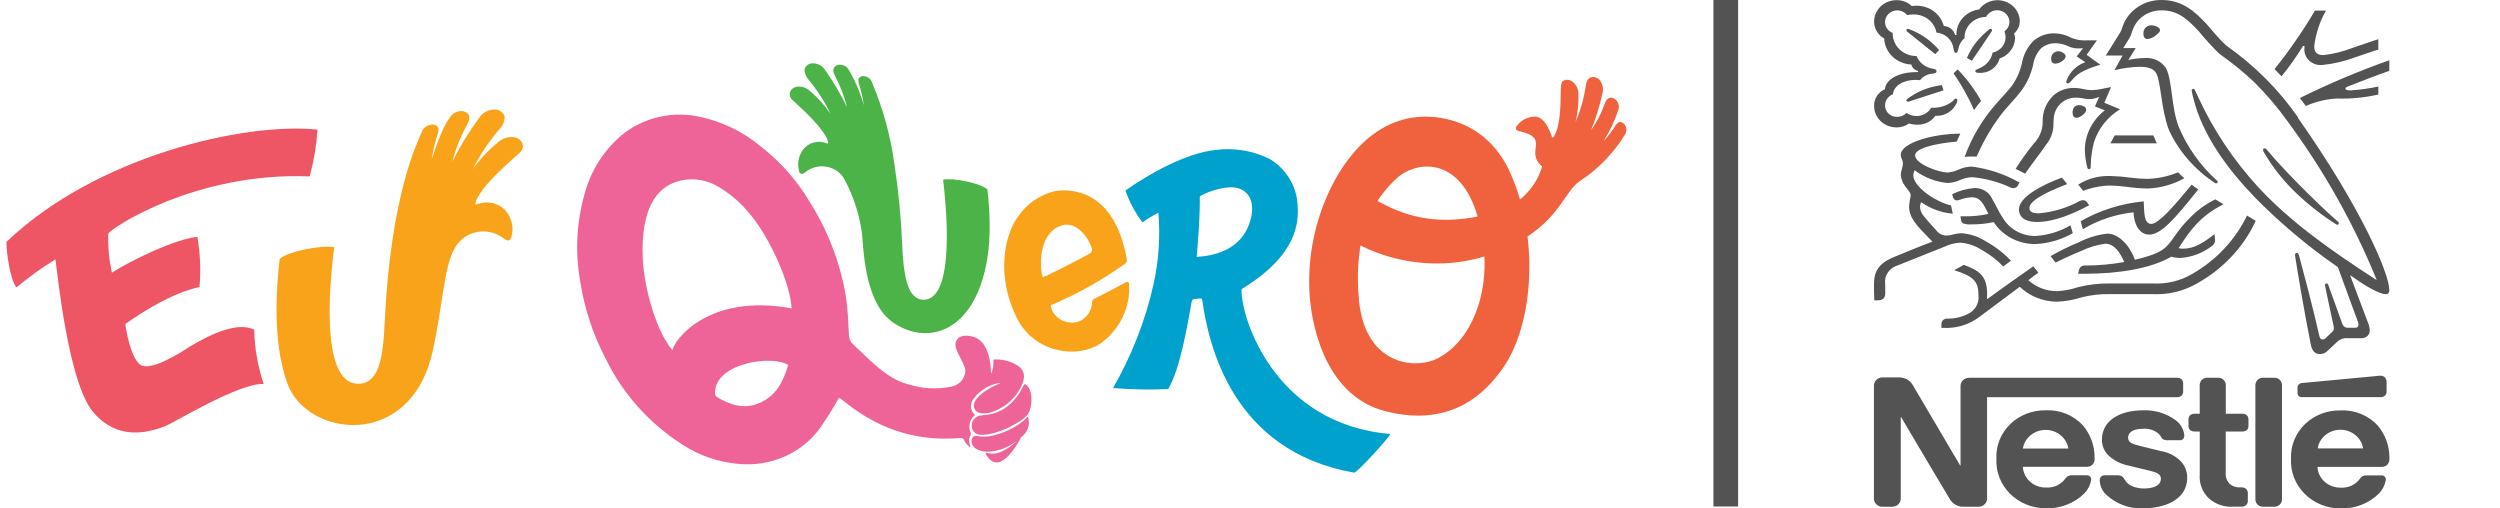
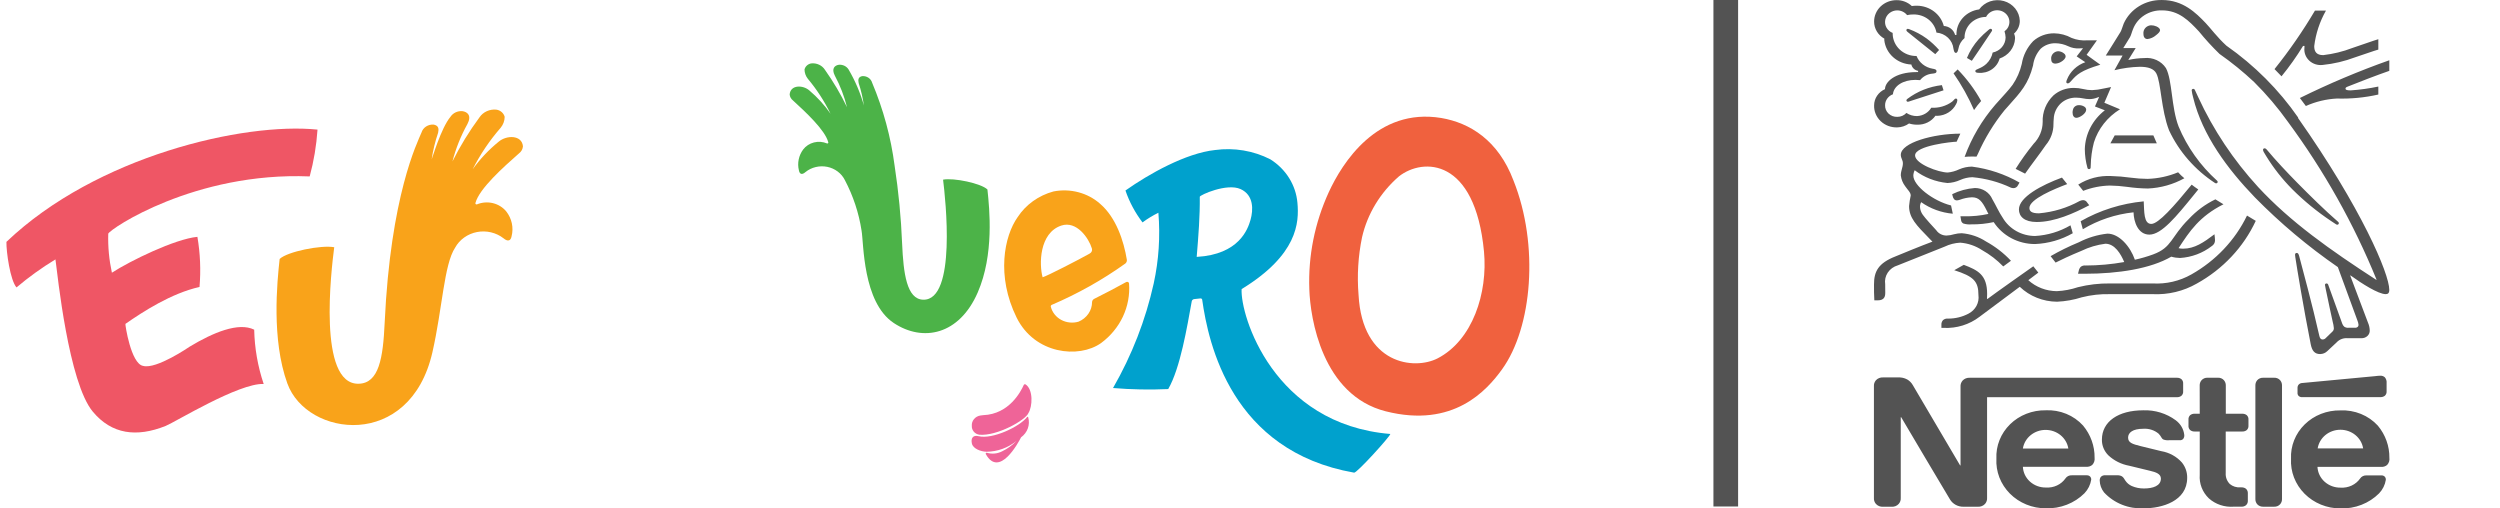
<svg xmlns="http://www.w3.org/2000/svg" width="177" height="36" viewBox="0 0 177 36" fill="none">
  <path d="M13.431 24.542C15.079 23.548 16.888 22.788 17.997 23.341C18.025 24.646 18.251 25.941 18.668 27.185C16.919 27.107 12.389 29.892 11.729 30.156C9.662 30.982 7.91 30.746 6.576 29.152C4.85 27.093 4.078 19.472 3.926 18.365C2.953 18.956 2.031 19.62 1.169 20.35C0.725 19.855 0.44 17.825 0.455 17.124C6.83 11.044 17.267 8.645 22.48 9.176C22.405 10.295 22.22 11.405 21.926 12.491C13.788 12.157 7.784 16.209 7.664 16.545C7.637 17.472 7.724 18.398 7.922 19.307C9.214 18.469 12.385 16.92 13.976 16.768C14.177 17.941 14.227 19.132 14.126 20.317C12.124 20.766 10.106 22.077 8.88 22.931C8.85 22.952 9.271 25.765 10.133 25.905C11.069 26.168 13.431 24.542 13.431 24.542Z" fill="#EF5665" />
  <path d="M23.663 17.504C23.454 19.118 22.481 27.23 25.388 27.169C26.837 27.138 27.119 25.343 27.234 22.86C27.651 13.829 29.554 10.083 29.843 9.381C29.896 9.206 30.012 9.056 30.171 8.954C30.33 8.852 30.521 8.805 30.712 8.822C31.068 8.898 31.077 9.131 31.018 9.401C30.809 10.015 30.656 10.645 30.561 11.284C30.577 11.298 31.216 9.076 31.898 8.263C31.985 8.132 32.109 8.026 32.256 7.956C32.403 7.887 32.567 7.857 32.73 7.869C33.09 7.916 33.413 8.172 33.094 8.781C32.627 9.62 32.271 10.51 32.033 11.43C32.578 10.338 33.221 9.292 33.952 8.302C34.078 8.116 34.257 7.966 34.469 7.871C34.68 7.776 34.915 7.738 35.148 7.763C35.287 7.785 35.417 7.845 35.52 7.936C35.624 8.026 35.697 8.144 35.731 8.273C35.728 8.554 35.628 8.826 35.446 9.048C34.663 9.946 33.998 10.931 33.466 11.982C33.987 11.258 34.607 10.601 35.309 10.03C35.865 9.558 36.948 9.543 37.025 10.358C37.017 10.457 36.988 10.553 36.939 10.641C36.889 10.728 36.821 10.805 36.738 10.866C35.648 11.828 33.934 13.351 33.66 14.373C33.655 14.387 33.655 14.402 33.659 14.417C33.663 14.431 33.671 14.444 33.683 14.454C33.695 14.465 33.709 14.471 33.725 14.474C33.74 14.476 33.757 14.475 33.771 14.469C34.127 14.322 34.525 14.292 34.901 14.383C35.277 14.475 35.61 14.683 35.846 14.974C36.04 15.222 36.173 15.507 36.238 15.809C36.303 16.111 36.297 16.423 36.221 16.723C36.158 17.077 35.937 17.112 35.652 16.873C35.393 16.671 35.089 16.526 34.763 16.449C34.437 16.372 34.097 16.365 33.768 16.429C33.439 16.493 33.129 16.626 32.861 16.818C32.593 17.01 32.374 17.256 32.221 17.538C31.438 18.719 31.322 21.832 30.617 24.931C29.032 31.905 21.723 30.948 20.346 27.152C19.213 24.029 19.617 19.986 19.799 18.333C20.348 17.813 22.739 17.332 23.663 17.504Z" fill="#F9A31A" />
  <path d="M66.77 12.72C66.94 14.083 67.731 21.269 65.368 21.219C64.191 21.193 63.962 19.343 63.87 17.248C63.796 15.401 63.618 13.559 63.338 11.73C63.076 9.718 62.542 7.746 61.749 5.862C61.709 5.717 61.616 5.59 61.487 5.504C61.358 5.417 61.2 5.377 61.043 5.389C60.753 5.453 60.746 5.651 60.793 5.878C60.963 6.397 61.087 6.929 61.164 7.468C60.914 6.579 60.549 5.722 60.077 4.917C60.008 4.807 59.909 4.718 59.789 4.659C59.67 4.601 59.535 4.575 59.401 4.584C59.108 4.624 58.846 4.84 59.105 5.352C59.486 6.063 59.775 6.814 59.967 7.59C59.525 6.669 59.003 5.784 58.406 4.944C58.308 4.788 58.164 4.662 57.991 4.581C57.819 4.5 57.625 4.468 57.434 4.489C57.319 4.509 57.213 4.561 57.129 4.637C57.044 4.714 56.986 4.812 56.96 4.919C56.962 5.155 57.043 5.384 57.192 5.574C57.831 6.337 58.371 7.169 58.801 8.053C58.38 7.444 57.876 6.89 57.302 6.405C56.851 6.006 55.97 5.992 55.908 6.682C55.913 6.765 55.937 6.846 55.977 6.919C56.017 6.993 56.073 7.058 56.141 7.111C57.027 7.923 58.42 9.21 58.642 10.073C58.647 10.085 58.647 10.098 58.644 10.11C58.641 10.122 58.634 10.133 58.625 10.142C58.615 10.15 58.603 10.156 58.59 10.159C58.577 10.161 58.564 10.16 58.552 10.155C58.262 10.032 57.935 10.007 57.628 10.085C57.321 10.163 57.052 10.338 56.866 10.582C56.708 10.794 56.6 11.035 56.548 11.29C56.495 11.544 56.5 11.806 56.562 12.058C56.614 12.353 56.794 12.387 57.025 12.185C57.234 12.014 57.482 11.892 57.75 11.828C58.017 11.763 58.297 11.758 58.567 11.812C58.837 11.867 59.09 11.979 59.306 12.142C59.523 12.304 59.696 12.511 59.814 12.747C60.407 13.871 60.806 15.077 60.997 16.32C61.159 17.186 61.06 21.404 63.283 22.872C65.349 24.237 67.916 23.714 69.223 20.707C70.39 18.024 70.06 14.813 69.91 13.416C69.464 12.98 67.521 12.574 66.77 12.72Z" fill="#4CB348" />
-   <path d="M98.436 30.725C90.155 30.044 87.801 22.328 87.907 20.468C91.87 18.043 91.986 15.762 91.858 14.359C91.805 13.742 91.605 13.145 91.273 12.611C90.941 12.077 90.485 11.622 89.939 11.279C88.742 10.668 87.369 10.438 86.022 10.622C83.954 10.845 81.345 12.314 79.682 13.487C79.958 14.295 80.366 15.058 80.89 15.747C81.241 15.486 81.618 15.257 82.014 15.062C82.153 16.736 82.042 18.419 81.684 20.063C81.11 22.652 80.139 25.148 78.802 27.472C80.102 27.58 81.407 27.605 82.71 27.546C83.564 26.071 84.051 23.126 84.376 21.331C84.383 21.29 84.405 21.253 84.437 21.225C84.469 21.197 84.51 21.179 84.553 21.175C84.724 21.159 84.886 21.14 84.99 21.128C85.02 21.124 85.049 21.132 85.073 21.149C85.096 21.166 85.112 21.192 85.115 21.219C85.556 24.332 87.186 31.938 95.872 33.464C96.065 33.498 98.41 30.914 98.436 30.725ZM84.726 18.188C84.851 16.686 84.96 15.276 84.944 13.931C84.944 13.813 86.861 12.943 87.835 13.388C88.772 13.815 88.74 14.853 88.535 15.572C88.349 16.217 87.733 18.018 84.727 18.188H84.726Z" fill="#00A1CD" />
+   <path d="M98.436 30.725C90.155 30.044 87.801 22.328 87.907 20.468C91.87 18.043 91.986 15.762 91.858 14.359C91.805 13.742 91.605 13.145 91.273 12.611C90.941 12.077 90.485 11.622 89.939 11.279C88.742 10.668 87.369 10.438 86.022 10.622C83.954 10.845 81.345 12.314 79.682 13.487C79.958 14.295 80.366 15.058 80.89 15.747C81.241 15.486 81.618 15.257 82.014 15.062C82.153 16.736 82.042 18.419 81.684 20.063C81.11 22.652 80.139 25.148 78.802 27.472C80.102 27.58 81.407 27.605 82.71 27.546C83.564 26.071 84.051 23.126 84.376 21.331C84.383 21.29 84.405 21.253 84.437 21.225C84.469 21.197 84.51 21.179 84.553 21.175C84.724 21.159 84.886 21.14 84.99 21.128C85.02 21.124 85.049 21.132 85.073 21.149C85.096 21.166 85.112 21.192 85.115 21.219C85.556 24.332 87.186 31.938 95.872 33.464C96.065 33.498 98.41 30.914 98.436 30.725ZM84.726 18.188C84.851 16.686 84.96 15.276 84.944 13.931C84.944 13.813 86.861 12.943 87.835 13.388C88.772 13.815 88.74 14.853 88.535 15.572C88.349 16.217 87.733 18.018 84.727 18.188Z" fill="#00A1CD" />
  <path d="M79.736 19.968C79.208 20.263 78.103 20.85 77.472 21.157C77.427 21.179 77.39 21.211 77.363 21.251C77.336 21.291 77.321 21.337 77.318 21.384C77.318 21.679 77.228 21.967 77.058 22.213C76.888 22.46 76.646 22.655 76.361 22.774C76.16 22.834 75.947 22.853 75.737 22.832C75.527 22.811 75.323 22.749 75.139 22.651C74.955 22.552 74.795 22.419 74.668 22.26C74.54 22.1 74.449 21.918 74.399 21.723C74.391 21.698 74.392 21.67 74.402 21.645C74.413 21.62 74.433 21.6 74.458 21.587C76.307 20.797 78.057 19.815 79.675 18.657C79.715 18.624 79.746 18.581 79.764 18.533C79.782 18.485 79.788 18.434 79.78 18.384C79.562 17.055 79.019 15.402 77.894 14.434C77.459 14.046 76.93 13.764 76.354 13.611C75.777 13.458 75.171 13.439 74.585 13.555C73.531 13.841 72.627 14.489 72.051 15.371C71.098 16.711 70.523 19.537 71.977 22.485C73.254 25.072 76.376 25.407 77.954 24.29C78.625 23.795 79.156 23.151 79.502 22.417C79.847 21.682 79.997 20.878 79.937 20.076C79.936 20.054 79.93 20.032 79.918 20.014C79.906 19.995 79.889 19.979 79.869 19.968C79.848 19.958 79.826 19.952 79.802 19.952C79.779 19.952 79.756 19.957 79.736 19.968ZM75.135 15.972C76.222 15.606 77.087 16.86 77.308 17.598C77.327 17.665 77.322 17.737 77.294 17.801C77.265 17.865 77.215 17.918 77.15 17.952C76.404 18.375 74.119 19.55 73.817 19.63C73.565 18.725 73.575 16.497 75.135 15.972Z" fill="#F9A31A" />
  <path d="M94.074 13.613C93.083 15.777 92.614 18.121 92.7 20.477C92.763 22.525 93.612 27.983 98.111 29.121C102.91 30.336 105.281 27.621 106.342 26.153C108.488 23.184 108.98 17.349 107.154 12.78C106.078 9.926 104.058 8.696 102.039 8.353C97.497 7.606 95.031 11.529 94.074 13.613ZM101.785 25.371C100.144 26.22 96.45 25.822 96.185 20.871C96.073 19.506 96.157 18.134 96.434 16.791C96.815 15.137 97.727 13.633 99.046 12.487C100.76 11.149 104.435 11.177 105.066 17.804C105.346 20.745 104.258 24.092 101.785 25.371H101.785Z" fill="#F0613E" />
-   <path d="M95.752 17.014C96.123 17.389 101.552 20.432 107.482 17.145C110.445 15.503 110.771 13.531 111.847 12.828C113.162 11.96 114.258 10.828 115.057 9.513C115.133 9.387 115.162 9.242 115.139 9.099C115.116 8.956 115.043 8.825 114.932 8.726C114.696 8.552 114.549 8.662 114.417 8.829C114.156 9.252 113.854 9.651 113.515 10.021C113.972 9.305 114.332 8.538 114.588 7.738C114.621 7.617 114.619 7.49 114.583 7.37C114.547 7.25 114.479 7.141 114.384 7.054C114.164 6.865 113.837 6.799 113.634 7.286C113.402 7.973 113.067 8.626 112.641 9.224C112.989 8.374 113.26 7.498 113.453 6.605C113.5 6.432 113.502 6.251 113.459 6.077C113.415 5.904 113.327 5.743 113.203 5.608C113.124 5.537 113.024 5.487 112.917 5.467C112.81 5.446 112.698 5.454 112.595 5.49C112.385 5.562 112.291 5.918 112.276 6.039C112.149 6.933 111.904 7.808 111.546 8.644C111.71 7.975 111.779 7.287 111.752 6.6C111.742 6.041 111.175 5.395 110.639 5.749C110.538 5.815 110.501 6.167 110.502 6.351C110.498 7.466 110.465 9.04 109.989 9.702C109.982 9.712 109.972 9.719 109.961 9.724C109.949 9.728 109.937 9.73 109.925 9.728C109.912 9.726 109.901 9.721 109.892 9.713C109.882 9.705 109.876 9.695 109.872 9.684C109.693 9.107 109.288 8.256 108.674 8.254C108.425 8.259 108.182 8.319 107.963 8.43C107.743 8.541 107.555 8.698 107.412 8.891C107.232 9.101 107.327 9.249 107.624 9.3C109.776 9.806 107.925 10.717 109.181 11.787C108.946 12.603 108.483 13.343 107.84 13.931C107.198 14.519 106.399 14.932 105.529 15.128C100.865 16.328 98.421 14.767 96.521 13.644C95.948 13.828 95.314 15.643 95.752 17.014Z" fill="#F0613E" />
-   <path d="M68.73 30.647C68.63 30.433 68.606 30.195 68.661 29.966C68.715 29.738 68.846 29.533 69.033 29.38C68.868 29.237 68.766 29.041 68.745 28.83C68.725 28.619 68.789 28.409 68.924 28.24C69.358 27.645 70.023 27.237 70.774 27.105C70.78 27.103 70.787 27.104 70.792 27.107C70.797 27.11 70.801 27.115 70.803 27.121C70.805 27.127 70.804 27.133 70.801 27.138C70.798 27.143 70.793 27.147 70.787 27.149C70.35 27.309 69.226 27.868 68.986 28.515C68.951 28.598 68.938 28.687 68.948 28.775C68.958 28.863 68.99 28.948 69.042 29.021C69.094 29.095 69.165 29.156 69.247 29.198C69.33 29.24 69.422 29.263 69.515 29.264C69.746 29.281 69.978 29.254 70.197 29.183C71.05 28.905 71.76 28.332 72.186 27.579C72.591 26.881 72.648 26.309 72.076 25.899C71.573 25.575 70.969 25.418 70.361 25.453C70.353 25.453 70.346 25.457 70.34 25.462C70.335 25.468 70.332 25.476 70.333 25.483C70.356 25.828 70.299 26.173 70.167 26.494C70.128 24.322 69.248 23.9 68.778 23.816C68.2 23.661 67.804 23.881 67.733 24.088C67.346 24.574 68.353 25.715 68.345 26.243C68.341 26.51 68.241 26.767 68.061 26.973C67.881 27.178 67.632 27.32 67.356 27.374C66.32 27.584 65.243 27.521 64.243 27.191C62.783 26.82 61.49 25.393 60.4 24.378C60.306 24.293 60.232 24.191 60.181 24.078C60.131 23.965 60.106 23.844 60.107 23.721C60.056 22.815 60.025 21.903 59.892 21.006C59.498 18.633 58.627 16.353 57.326 14.289C56.405 12.736 55.178 11.364 53.711 10.246C52.562 9.318 51.199 8.656 49.732 8.312C48.729 8.061 47.676 8.048 46.667 8.277C45.659 8.505 44.726 8.966 43.952 9.62C42.687 10.73 41.793 12.166 41.383 13.751C40.824 15.726 40.715 17.791 41.06 19.809C41.352 21.784 41.983 23.7 42.927 25.483C44.119 27.91 45.986 29.986 48.328 31.489C49.509 32.256 50.877 32.723 52.303 32.847C53.413 32.951 54.531 32.771 55.542 32.327C56.553 31.882 57.418 31.188 58.048 30.319C58.54 29.622 58.99 28.899 59.398 28.155C59.969 28.465 62.784 31.43 67.901 31.017C68.06 31.004 68.192 30.987 68.259 31.171C68.303 31.29 68.58 31.67 68.719 31.648C68.436 30.953 68.804 30.859 68.73 30.647ZM53.805 28.518C52.699 29.011 51.682 28.671 50.726 28.091C50.689 28.053 50.66 28.008 50.642 27.959C50.624 27.91 50.616 27.858 50.62 27.806C50.636 25.681 54.7 25.115 55.803 25.843C55.459 26.987 54.977 27.997 53.805 28.518V28.518ZM47.604 24.8C46.249 23.152 45.565 19.842 45.51 18.35C45.458 16.923 45.372 12.937 48.795 12.699C49.541 12.667 50.278 12.859 50.902 13.247C51.745 13.751 52.486 14.395 53.087 15.147C54.518 16.832 55.951 20.065 56.047 21.833C50.139 20.741 47.702 24.101 47.607 24.799L47.604 24.8Z" fill="#EF6498" />
  <path d="M69.611 29.393C69.543 29.395 69.476 29.403 69.41 29.418C69.231 29.447 69.069 29.538 68.957 29.674C68.845 29.81 68.791 29.98 68.805 30.151C68.796 30.299 68.845 30.444 68.942 30.56C69.039 30.676 69.178 30.753 69.332 30.778C70.587 30.888 72.614 29.745 72.809 29.251C73.107 28.779 73.16 27.577 72.613 27.217C72.602 27.21 72.589 27.205 72.576 27.204C72.564 27.202 72.551 27.203 72.538 27.206C72.526 27.21 72.514 27.216 72.505 27.225C72.495 27.233 72.487 27.243 72.483 27.255C72.282 27.704 71.46 29.323 69.611 29.393Z" fill="#EF6498" />
  <path d="M72.721 29.524C72.192 30.216 70.256 31.125 69.281 30.882C68.89 30.783 68.722 31.024 68.81 31.405C68.893 31.769 69.434 31.972 69.849 31.984C70.628 31.974 71.379 31.702 71.965 31.216C71.681 31.518 71.339 31.767 70.957 31.95C70.794 32.036 70.615 32.09 70.429 32.109C70.243 32.127 70.056 32.11 69.877 32.057C69.865 32.053 69.85 32.052 69.837 32.055C69.824 32.059 69.811 32.066 69.802 32.075C69.793 32.085 69.788 32.098 69.786 32.111C69.784 32.124 69.787 32.137 69.794 32.148C70.745 33.86 72.098 31.344 72.292 30.962C72.514 30.8 72.681 30.58 72.771 30.329C72.861 30.078 72.871 29.808 72.799 29.551C72.787 29.512 72.746 29.492 72.721 29.524Z" fill="#EF6498" />
  <path d="M154.243 17.57C155.02 16.378 155.715 15.323 157.422 14.463C157.242 14.359 156.984 14.198 156.849 14.113C156.137 14.46 155.5 14.932 154.969 15.503C153.682 16.781 153.798 17.515 152.44 18.013C152.019 18.167 151.588 18.293 151.149 18.389C150.831 17.461 150.042 16.541 149.205 16.541C148.497 16.62 147.811 16.828 147.183 17.152C146.494 17.436 145.825 17.765 145.183 18.136L145.536 18.591C145.806 18.448 146.585 18.08 147.363 17.761C147.896 17.502 148.47 17.331 149.063 17.256C149.724 17.256 150.155 17.976 150.395 18.552C149.494 18.713 148.58 18.796 147.664 18.798C147.604 18.79 147.544 18.793 147.485 18.808C147.427 18.823 147.372 18.849 147.325 18.884C147.246 18.964 147.194 19.064 147.176 19.171L147.124 19.382H147.59C149.996 19.382 152.269 19.02 153.728 18.172C153.929 18.231 154.137 18.262 154.347 18.265C155.166 18.214 155.949 17.922 156.586 17.428C156.66 17.385 156.72 17.324 156.761 17.252C156.803 17.18 156.824 17.099 156.823 17.017C156.823 16.953 156.819 16.89 156.811 16.826L156.785 16.586C156.013 17.17 155.371 17.606 154.571 17.606C154.461 17.61 154.35 17.598 154.244 17.57M159.089 15.261C158.25 17 156.876 18.455 155.149 19.43C154.321 19.901 153.364 20.123 152.402 20.068H149.397C148.628 20.058 147.862 20.147 147.119 20.333C146.635 20.495 146.13 20.59 145.619 20.615C144.868 20.608 144.148 20.33 143.604 19.837L144.313 19.301L143.958 18.853C143.754 18.995 141.237 20.768 140.708 21.169L140.678 21.151C140.689 21.027 140.689 20.918 140.689 20.807C140.689 19.454 140.033 19.129 139.035 18.75L138.36 19.13C139.732 19.567 140.074 19.917 140.074 20.894C140.109 21.156 140.06 21.422 139.934 21.657C139.807 21.892 139.609 22.084 139.365 22.209C138.925 22.44 138.431 22.56 137.929 22.557C137.864 22.549 137.798 22.554 137.736 22.573C137.674 22.591 137.617 22.622 137.568 22.663C137.526 22.709 137.495 22.763 137.475 22.82C137.454 22.878 137.447 22.939 137.452 23V23.215H137.613C138.531 23.258 139.433 22.979 140.149 22.43L143 20.304C143.699 20.975 144.648 21.355 145.638 21.361C146.235 21.335 146.824 21.23 147.39 21.049C148.045 20.883 148.721 20.808 149.398 20.826H152.415C153.509 20.877 154.593 20.616 155.531 20.078C157.38 19.055 158.842 17.5 159.708 15.636C159.482 15.503 159.269 15.378 159.089 15.263M147.139 13.069C147.825 12.633 148.639 12.421 149.462 12.463C149.925 12.475 150.387 12.514 150.846 12.578C151.246 12.633 151.65 12.661 152.054 12.664C152.797 12.64 153.529 12.482 154.21 12.198C154.346 12.35 154.495 12.491 154.653 12.621C153.866 13.057 152.981 13.306 152.072 13.347C151.577 13.34 151.083 13.301 150.593 13.23C150.192 13.174 149.788 13.143 149.382 13.137C148.733 13.151 148.092 13.278 147.491 13.512L147.139 13.069ZM137.879 12.958C138.191 12.945 138.498 12.871 138.78 12.743C139.05 12.621 139.344 12.554 139.642 12.546C140.593 12.633 141.519 12.884 142.375 13.288C142.429 13.308 142.486 13.319 142.543 13.32C142.611 13.322 142.677 13.305 142.734 13.271C142.792 13.238 142.837 13.188 142.865 13.13L142.982 12.926C141.95 12.334 140.803 11.949 139.609 11.796C139.298 11.8 138.992 11.865 138.709 11.988C138.457 12.11 138.184 12.186 137.903 12.214C137.253 12.214 135.587 11.598 135.587 11.003C135.587 10.305 138.239 10.033 138.529 10.033L138.792 9.463C136.869 9.463 134.577 10.108 134.577 10.961C134.577 11.207 134.725 11.329 134.725 11.558C134.725 11.863 134.577 12.073 134.577 12.417C134.609 12.694 134.715 12.958 134.886 13.184C135.066 13.448 135.279 13.62 135.279 13.842C135.223 14.089 135.184 14.339 135.163 14.591C135.163 15.419 135.658 15.925 136.623 16.912L136.817 17.108C136.018 17.402 134.53 18.017 134.184 18.16C132.979 18.637 132.679 19.22 132.679 20.141C132.679 20.498 132.679 20.903 132.703 21.265H132.936C133.419 21.265 133.476 20.987 133.476 20.725C133.476 20.548 133.471 20.344 133.471 20.123C133.427 19.836 133.492 19.544 133.654 19.299C133.817 19.054 134.067 18.873 134.357 18.789C134.707 18.642 136.412 17.979 137.678 17.463C138.023 17.297 138.399 17.201 138.785 17.181C139.339 17.224 139.872 17.406 140.33 17.708C140.887 18.02 141.393 18.41 141.83 18.864L142.375 18.463C141.866 17.92 141.269 17.458 140.607 17.095C140.097 16.763 139.505 16.562 138.889 16.512C138.708 16.514 138.528 16.538 138.353 16.584C138.179 16.638 137.997 16.67 137.813 16.677C137.669 16.677 137.527 16.643 137.4 16.577C137.274 16.512 137.166 16.417 137.088 16.302C136.979 16.186 136.282 15.43 136.135 15.209C136.015 15.045 135.945 14.851 135.936 14.65C135.934 14.533 135.962 14.417 136.019 14.313C136.673 14.776 137.447 15.059 138.258 15.13L138.135 14.547C136.841 14.221 135.464 13.134 135.464 12.434C135.467 12.302 135.5 12.172 135.561 12.053C136.226 12.56 137.031 12.874 137.879 12.957M149.414 10.15H152.703L152.457 9.585H149.722L149.414 10.15ZM166.211 6.133C166.984 5.819 168.366 5.292 169.164 5.016V4.266C166.998 5.033 164.883 5.925 162.831 6.939C162.883 7.001 163.217 7.449 163.255 7.505C163.945 7.196 164.691 7.016 165.452 6.976C166.439 7.006 167.426 6.911 168.386 6.693V6.128C167.744 6.263 167.091 6.354 166.435 6.399C166.144 6.399 166.061 6.361 166.061 6.27C166.061 6.214 166.101 6.177 166.21 6.134M164.492 3.904C163.989 3.904 163.847 3.64 163.847 3.266C163.954 2.384 164.236 1.53 164.679 0.749H163.9C163.047 2.192 162.091 3.576 161.036 4.892L161.531 5.403C162.089 4.72 162.598 4.001 163.056 3.252H163.16C163.16 3.295 163.153 3.345 163.153 3.389C163.135 3.554 163.156 3.721 163.215 3.877C163.274 4.034 163.369 4.175 163.494 4.292C163.618 4.408 163.768 4.496 163.933 4.549C164.098 4.602 164.274 4.619 164.447 4.598C165.233 4.518 166.004 4.336 166.739 4.058C167.433 3.832 168.07 3.596 168.386 3.511V2.776C168.026 2.88 167.291 3.149 166.532 3.402C165.879 3.653 165.193 3.821 164.493 3.902M147.464 16.229L147.311 15.663C148.672 14.886 150.197 14.406 151.776 14.256C151.816 14.962 151.764 15.853 152.311 15.853C152.814 15.853 153.907 14.618 155.17 13.073C155.286 13.177 155.471 13.288 155.639 13.413L155.316 13.811C154.087 15.322 153.039 16.611 152.176 16.611C151.373 16.611 151.069 15.708 151.055 15.032C149.779 15.168 148.551 15.578 147.464 16.23M146.59 15.952C145.832 16.398 144.97 16.658 144.081 16.708C143.615 16.706 143.157 16.586 142.756 16.361C142.355 16.135 142.023 15.811 141.796 15.423C141.525 15.03 141.314 14.539 141.056 14.102C140.957 13.868 140.787 13.668 140.568 13.527C140.348 13.386 140.09 13.311 139.826 13.311C139.264 13.351 138.717 13.5 138.216 13.747L138.242 13.863C138.288 14.054 138.366 14.188 138.553 14.188C138.625 14.182 138.696 14.166 138.764 14.141C139.036 14.039 139.323 13.98 139.615 13.968C140.096 13.968 140.329 14.237 140.656 14.9L140.779 15.146C140.221 15.269 139.648 15.325 139.075 15.313H138.798L138.843 15.578C138.846 15.628 138.862 15.678 138.89 15.721C138.919 15.764 138.958 15.799 139.004 15.824C139.188 15.882 139.382 15.903 139.575 15.885C140.106 15.892 140.636 15.838 141.153 15.725C141.462 16.2 141.893 16.593 142.405 16.865C142.918 17.137 143.494 17.279 144.081 17.278C145.024 17.239 145.942 16.975 146.752 16.512L146.59 15.952ZM144.197 15.717C143.327 15.717 142.94 15.328 142.94 14.828C142.94 13.955 144.545 13.104 145.986 12.573L146.358 13.034C145.469 13.371 143.682 14.097 143.682 14.724C143.682 14.943 143.817 15.104 144.357 15.104C145.373 15.016 146.356 14.718 147.239 14.231C147.312 14.196 147.391 14.176 147.472 14.17C147.532 14.168 147.591 14.182 147.642 14.21C147.694 14.239 147.736 14.28 147.764 14.331L147.92 14.532C146.83 15.104 145.474 15.717 144.199 15.717M164.091 31.747C164.15 31.379 164.344 31.044 164.639 30.801C164.935 30.559 165.311 30.426 165.701 30.426C166.09 30.426 166.467 30.559 166.762 30.801C167.057 31.044 167.252 31.379 167.31 31.747H164.091ZM165.693 29.057C165.225 29.049 164.76 29.133 164.326 29.303C163.893 29.473 163.501 29.726 163.174 30.047C162.847 30.367 162.592 30.748 162.426 31.166C162.259 31.584 162.184 32.03 162.205 32.477C162.18 32.93 162.252 33.384 162.416 33.81C162.581 34.236 162.835 34.626 163.162 34.955C163.49 35.284 163.884 35.547 164.322 35.726C164.759 35.905 165.23 35.997 165.706 35.997C166.215 36.012 166.721 35.925 167.192 35.741C167.664 35.557 168.089 35.281 168.44 34.929C168.696 34.663 168.862 34.328 168.917 33.97C168.922 33.893 168.898 33.817 168.848 33.755C168.815 33.72 168.774 33.693 168.728 33.676C168.682 33.66 168.632 33.653 168.583 33.658H167.547C167.458 33.653 167.37 33.671 167.291 33.709C167.211 33.748 167.144 33.806 167.097 33.878C166.946 34.092 166.739 34.265 166.496 34.379C166.253 34.492 165.983 34.542 165.713 34.525C165.293 34.531 164.888 34.381 164.583 34.107C164.277 33.833 164.096 33.456 164.077 33.056H168.571C168.65 33.063 168.729 33.055 168.804 33.031C168.879 33.008 168.948 32.97 169.007 32.921C169.071 32.853 169.118 32.773 169.146 32.685C169.174 32.598 169.181 32.507 169.168 32.416C169.179 31.59 168.891 30.785 168.352 30.137C168.024 29.777 167.614 29.493 167.154 29.306C166.694 29.119 166.195 29.033 165.696 29.056M168.533 28.117C168.648 28.121 168.76 28.086 168.85 28.018C168.894 27.976 168.927 27.926 168.948 27.871C168.969 27.816 168.977 27.757 168.971 27.699V27.127C168.988 26.98 168.945 26.833 168.85 26.716C168.808 26.677 168.759 26.647 168.704 26.627C168.65 26.607 168.591 26.598 168.533 26.6C168.406 26.603 168.279 26.614 168.154 26.632L163.018 27.115C162.967 27.115 162.917 27.124 162.87 27.143C162.823 27.163 162.782 27.191 162.747 27.227C162.687 27.297 162.658 27.387 162.665 27.478V27.796C162.66 27.837 162.664 27.878 162.676 27.918C162.688 27.957 162.708 27.993 162.736 28.025C162.769 28.057 162.809 28.082 162.854 28.099C162.899 28.115 162.946 28.121 162.994 28.118L168.533 28.117ZM146.737 7.967C146.736 7.896 146.746 7.825 146.768 7.757C146.789 7.665 146.844 7.582 146.924 7.525C147.003 7.468 147.101 7.44 147.2 7.445C147.33 7.444 147.458 7.48 147.567 7.549C147.608 7.572 147.641 7.604 147.665 7.643C147.689 7.682 147.702 7.727 147.702 7.772C147.702 8.036 147.239 8.342 147.008 8.342C146.839 8.342 146.737 8.19 146.737 7.968M145.223 4.178C145.216 4.111 145.223 4.044 145.245 3.979C145.266 3.915 145.3 3.856 145.345 3.804C145.391 3.753 145.447 3.711 145.509 3.68C145.572 3.65 145.64 3.632 145.711 3.626C145.871 3.63 146.024 3.689 146.142 3.793C146.173 3.817 146.198 3.847 146.216 3.881C146.234 3.915 146.244 3.952 146.246 3.99C146.246 4.137 146.097 4.279 145.924 4.379C145.804 4.452 145.666 4.495 145.524 4.504C145.324 4.504 145.223 4.386 145.223 4.182M151.755 2.391C151.747 2.318 151.755 2.244 151.777 2.174C151.8 2.103 151.837 2.038 151.887 1.982C151.937 1.926 151.998 1.88 152.067 1.847C152.136 1.814 152.211 1.794 152.288 1.79C152.421 1.789 152.553 1.816 152.674 1.869C152.829 1.937 152.933 2.036 152.933 2.138C152.933 2.24 152.817 2.361 152.642 2.496C152.476 2.642 152.268 2.736 152.044 2.765C151.819 2.765 151.753 2.564 151.753 2.391M135.245 7.157C135.192 7.181 135.136 7.197 135.078 7.205C135.065 7.205 135.051 7.203 135.039 7.198C135.026 7.193 135.014 7.186 135.005 7.177C134.995 7.168 134.987 7.157 134.982 7.145C134.977 7.133 134.974 7.12 134.974 7.107C134.974 7.064 134.993 7.039 135.038 7.003C135.744 6.469 136.591 6.131 137.485 6.027L137.602 6.395L135.245 7.157ZM139.608 4.307L139.259 4.103C139.458 3.621 139.739 3.174 140.09 2.778C140.305 2.543 140.537 2.323 140.785 2.12C140.843 2.076 140.875 2.04 140.932 2.04C140.946 2.04 140.96 2.042 140.973 2.046C140.986 2.051 140.998 2.058 141.008 2.067C141.018 2.076 141.026 2.087 141.032 2.099C141.038 2.111 141.041 2.124 141.041 2.138C141.038 2.171 141.025 2.204 141.003 2.231C140.612 2.814 139.844 3.967 139.605 4.306M135.042 2.249C134.984 2.2 134.971 2.17 134.971 2.132C134.971 2.119 134.974 2.107 134.98 2.095C134.985 2.084 134.993 2.074 135.003 2.065C135.012 2.057 135.024 2.05 135.037 2.046C135.049 2.042 135.062 2.04 135.076 2.041C135.104 2.043 135.132 2.049 135.159 2.06C135.603 2.225 136.021 2.448 136.401 2.722C136.725 2.964 137.022 3.238 137.287 3.539L137.017 3.835C136.683 3.57 135.602 2.704 135.042 2.249ZM139.761 7.795C139.914 7.57 140.082 7.354 140.264 7.151C139.816 6.339 139.258 5.588 138.603 4.916L138.311 5.194C138.881 6.016 139.367 6.888 139.764 7.798M143.22 31.754C143.279 31.387 143.473 31.053 143.769 30.811C144.064 30.57 144.44 30.437 144.829 30.437C145.218 30.437 145.594 30.57 145.889 30.811C146.184 31.053 146.379 31.387 146.438 31.754H143.22ZM160.474 10.58C160.46 10.557 160.44 10.538 160.417 10.524C160.393 10.511 160.366 10.502 160.339 10.501C160.324 10.499 160.309 10.501 160.294 10.505C160.28 10.51 160.267 10.518 160.256 10.527C160.244 10.537 160.236 10.55 160.23 10.563C160.224 10.576 160.222 10.591 160.222 10.605C160.222 10.691 160.286 10.795 160.447 11.053C160.966 11.897 161.584 12.683 162.289 13.394C163.128 14.232 164.052 14.989 165.047 15.653L165.365 15.862C165.397 15.89 165.438 15.908 165.481 15.911C165.511 15.909 165.539 15.897 165.559 15.876C165.579 15.856 165.59 15.828 165.59 15.8C165.59 15.782 165.586 15.764 165.577 15.748C165.569 15.732 165.556 15.718 165.541 15.707C164.6 14.891 163.59 13.895 162.645 12.939C161.905 12.184 161.145 11.383 160.476 10.58M143.961 10.204C143.506 10.763 143.087 11.348 142.707 11.955C142.83 12.01 143.236 12.219 143.377 12.294C143.821 11.654 144.437 10.869 144.842 10.272C145.2 9.848 145.392 9.319 145.385 8.775C145.39 8.65 145.39 8.535 145.404 8.417C145.417 8.001 145.599 7.605 145.911 7.313C146.2 7.05 146.587 6.906 146.987 6.913C147.373 6.913 147.598 7.017 147.932 7.017C148.127 7.015 148.319 6.977 148.498 6.905L148.62 6.862L148.323 7.538L149.022 7.809C148.593 8.142 148.244 8.56 147.999 9.033C147.754 9.507 147.62 10.025 147.605 10.553C147.607 11.004 147.67 11.452 147.792 11.887C147.796 11.912 147.809 11.934 147.829 11.95C147.849 11.966 147.875 11.974 147.901 11.973C147.916 11.974 147.93 11.972 147.945 11.967C147.959 11.962 147.971 11.954 147.982 11.945C147.993 11.935 148.002 11.923 148.008 11.91C148.014 11.897 148.017 11.883 148.017 11.869L148.024 11.729C148.034 11.174 148.11 10.621 148.249 10.082C148.552 9.116 149.207 8.284 150.095 7.737L148.988 7.275L149.465 6.163L148.941 6.267C148.671 6.333 148.396 6.371 148.119 6.382C147.906 6.38 147.694 6.354 147.488 6.303C147.269 6.25 147.043 6.223 146.817 6.224C146.288 6.223 145.778 6.411 145.388 6.751C145.131 6.998 144.931 7.293 144.799 7.618C144.668 7.943 144.607 8.29 144.622 8.637C144.618 9.22 144.38 9.78 143.959 10.202M142.48 6.02C142.176 6.432 141.955 6.635 141.271 7.41C140.321 8.509 139.584 9.761 139.095 11.107C139.269 11.09 139.444 11.082 139.619 11.083C139.721 11.083 139.804 11.083 139.939 11.087L140.036 10.893C140.521 9.792 141.153 8.756 141.916 7.81L142.207 7.484C143.07 6.519 143.605 5.949 143.94 4.635C143.993 4.198 144.181 3.785 144.48 3.45C144.762 3.193 145.139 3.054 145.528 3.061C145.844 3.067 146.154 3.14 146.436 3.276C146.673 3.389 146.937 3.441 147.202 3.427C147.318 3.427 147.4 3.422 147.479 3.415L147.029 3.992L147.64 4.404C147.341 4.509 147.07 4.675 146.844 4.891C146.619 5.106 146.445 5.365 146.335 5.65C146.312 5.699 146.298 5.751 146.294 5.804C146.293 5.817 146.295 5.83 146.3 5.843C146.304 5.856 146.312 5.867 146.322 5.877C146.332 5.886 146.344 5.894 146.357 5.898C146.371 5.903 146.385 5.904 146.399 5.903C146.482 5.903 146.546 5.842 146.654 5.717C147.029 5.288 147.325 4.995 148.702 4.582L147.731 3.881L148.463 2.856H147.775C147.397 2.885 147.018 2.826 146.668 2.685C146.292 2.478 145.867 2.366 145.433 2.359C144.881 2.355 144.348 2.554 143.945 2.915C143.517 3.364 143.238 3.923 143.142 4.523C143.019 5.055 142.797 5.561 142.485 6.016M159.681 35.328C159.676 35.461 159.721 35.592 159.808 35.697C159.86 35.756 159.927 35.803 160.002 35.834C160.076 35.865 160.158 35.879 160.239 35.875H161.007C161.088 35.879 161.169 35.865 161.244 35.834C161.318 35.803 161.384 35.756 161.436 35.697C161.525 35.593 161.571 35.462 161.566 35.328V27.292C161.57 27.158 161.524 27.027 161.436 26.923C161.384 26.863 161.318 26.816 161.244 26.785C161.169 26.753 161.088 26.74 161.007 26.744H160.239C160.158 26.74 160.076 26.754 160.001 26.785C159.927 26.816 159.86 26.863 159.808 26.923C159.722 27.028 159.677 27.158 159.681 27.292V35.328ZM155.742 29.291H155.381C155.267 29.288 155.155 29.323 155.066 29.391C155.022 29.432 154.989 29.482 154.968 29.537C154.947 29.592 154.939 29.651 154.945 29.709V30.133C154.939 30.191 154.947 30.25 154.968 30.305C154.989 30.36 155.022 30.41 155.066 30.451C155.155 30.52 155.267 30.555 155.381 30.551H155.742V33.615C155.718 33.921 155.763 34.228 155.874 34.516C155.985 34.803 156.16 35.065 156.386 35.283C156.62 35.493 156.899 35.655 157.202 35.756C157.506 35.858 157.829 35.898 158.15 35.873H158.697C158.811 35.878 158.923 35.842 159.012 35.773C159.058 35.733 159.093 35.684 159.117 35.628C159.14 35.573 159.15 35.514 159.147 35.455V34.921C159.15 34.862 159.14 34.802 159.116 34.747C159.093 34.692 159.057 34.643 159.012 34.602C158.922 34.535 158.81 34.501 158.697 34.505H158.618C158.484 34.515 158.349 34.499 158.221 34.459C158.092 34.418 157.974 34.354 157.872 34.269C157.77 34.166 157.691 34.044 157.641 33.91C157.591 33.775 157.57 33.633 157.581 33.491V30.551H158.752C158.866 30.556 158.979 30.521 159.067 30.452C159.111 30.411 159.145 30.361 159.167 30.306C159.188 30.251 159.196 30.192 159.191 30.133V29.71C159.196 29.651 159.188 29.593 159.167 29.537C159.145 29.482 159.111 29.432 159.067 29.391C158.978 29.323 158.866 29.288 158.752 29.292H157.587V27.291C157.591 27.157 157.544 27.026 157.456 26.922C157.404 26.862 157.338 26.814 157.263 26.783C157.188 26.752 157.107 26.738 157.025 26.743H156.3C156.218 26.738 156.137 26.752 156.062 26.783C155.987 26.814 155.92 26.862 155.868 26.922C155.78 27.026 155.734 27.157 155.738 27.291L155.742 29.291ZM140.613 1.203C140.669 1.089 140.751 0.989 140.854 0.91C140.956 0.831 141.077 0.775 141.205 0.747C141.334 0.719 141.467 0.719 141.596 0.748C141.724 0.776 141.844 0.832 141.946 0.912C142.048 0.991 142.13 1.092 142.186 1.206C142.241 1.32 142.269 1.445 142.266 1.571C142.263 1.696 142.231 1.82 142.171 1.932C142.11 2.044 142.024 2.141 141.919 2.217C141.964 2.357 141.99 2.503 141.997 2.651C141.994 2.902 141.902 3.144 141.736 3.339C141.57 3.533 141.339 3.668 141.082 3.72C141.019 4.025 140.862 4.304 140.632 4.523C140.245 4.881 139.852 4.881 139.852 5.027C139.852 5.106 139.91 5.156 140.072 5.156C140.407 5.186 140.743 5.1 141.018 4.914C141.293 4.729 141.49 4.455 141.572 4.143C141.878 4.038 142.145 3.849 142.34 3.6C142.534 3.351 142.647 3.053 142.664 2.743C142.672 2.619 142.648 2.494 142.593 2.381C142.722 2.265 142.825 2.125 142.896 1.97C142.966 1.815 143.002 1.647 143.001 1.478C142.993 1.16 142.879 0.853 142.676 0.6C142.473 0.348 142.192 0.163 141.872 0.073C141.552 -0.017 141.211 -0.008 140.897 0.098C140.583 0.205 140.312 0.404 140.124 0.667C139.669 0.725 139.254 0.943 138.957 1.276C138.661 1.61 138.504 2.036 138.517 2.473H138.42C138.375 2.3 138.273 2.145 138.129 2.031C137.986 1.917 137.807 1.85 137.621 1.84C137.516 1.436 137.275 1.077 136.934 0.817C136.594 0.557 136.173 0.412 135.737 0.404C135.609 0.403 135.482 0.41 135.355 0.426C135.213 0.292 135.044 0.186 134.859 0.115C134.673 0.044 134.474 0.008 134.274 0.011C134.066 0.01 133.859 0.049 133.666 0.125C133.473 0.201 133.298 0.313 133.151 0.453C133.003 0.594 132.886 0.761 132.807 0.946C132.727 1.13 132.686 1.327 132.687 1.526C132.685 1.771 132.752 2.012 132.879 2.224C133.006 2.437 133.19 2.614 133.412 2.736C133.412 2.736 133.407 2.804 133.407 2.836C133.455 3.296 133.676 3.725 134.028 4.043C134.38 4.361 134.841 4.547 135.325 4.568C135.348 4.68 135.406 4.782 135.491 4.862C135.576 4.942 135.684 4.996 135.801 5.016V5.103H135.704C134.128 5.103 133.457 5.825 133.457 6.312C133.228 6.413 133.034 6.574 132.898 6.777C132.761 6.979 132.688 7.214 132.687 7.455C132.679 7.661 132.716 7.868 132.796 8.06C132.875 8.253 132.995 8.428 133.147 8.574C133.3 8.721 133.483 8.836 133.684 8.913C133.886 8.989 134.102 9.026 134.318 9.02C134.622 9.015 134.917 8.917 135.159 8.742C135.347 8.801 135.544 8.83 135.742 8.828C135.995 8.835 136.246 8.781 136.471 8.67C136.696 8.559 136.888 8.396 137.029 8.195C137.078 8.2 137.127 8.203 137.176 8.201C137.452 8.19 137.72 8.108 137.952 7.963C138.183 7.818 138.369 7.616 138.489 7.378C138.542 7.294 138.573 7.198 138.579 7.1C138.579 7.032 138.548 6.978 138.477 6.978C138.387 6.978 138.373 7.057 138.212 7.197C137.79 7.507 137.264 7.66 136.733 7.627C136.631 7.799 136.485 7.944 136.308 8.047C136.132 8.15 135.93 8.209 135.723 8.218C135.455 8.221 135.193 8.143 134.974 7.995C134.894 8.083 134.796 8.153 134.685 8.201C134.575 8.249 134.455 8.273 134.333 8.273C134.218 8.278 134.102 8.26 133.994 8.22C133.887 8.18 133.789 8.119 133.707 8.041C133.625 7.963 133.561 7.869 133.519 7.766C133.477 7.663 133.458 7.553 133.464 7.443C133.465 7.277 133.518 7.115 133.617 6.978C133.716 6.841 133.856 6.736 134.018 6.676C134.076 6.068 134.758 5.656 135.609 5.656C135.72 5.657 135.832 5.663 135.942 5.674C136.046 5.543 136.177 5.434 136.328 5.354C136.478 5.275 136.645 5.227 136.816 5.213C136.889 5.209 136.961 5.194 137.03 5.17C137.054 5.157 137.074 5.139 137.087 5.116C137.1 5.093 137.107 5.067 137.105 5.041C137.106 5.016 137.1 4.992 137.087 4.97C137.075 4.949 137.057 4.931 137.034 4.918C136.967 4.891 136.896 4.872 136.823 4.863C136.569 4.82 136.331 4.714 136.133 4.557C135.934 4.399 135.782 4.195 135.691 3.965C135.471 3.968 135.253 3.929 135.049 3.851C134.845 3.773 134.66 3.657 134.503 3.511C134.346 3.364 134.221 3.189 134.135 2.996C134.049 2.803 134.003 2.596 134.001 2.387V2.331C133.815 2.259 133.661 2.127 133.565 1.958C133.469 1.79 133.438 1.595 133.476 1.406C133.514 1.218 133.619 1.048 133.774 0.926C133.929 0.803 134.123 0.735 134.324 0.734C134.46 0.735 134.594 0.766 134.715 0.825C134.836 0.883 134.942 0.968 135.023 1.071C135.167 1.037 135.314 1.021 135.462 1.024C135.851 1.014 136.231 1.139 136.532 1.374C136.833 1.61 137.035 1.941 137.102 2.307C137.41 2.334 137.699 2.463 137.919 2.671C138.139 2.88 138.275 3.155 138.305 3.449C138.339 3.61 138.364 3.743 138.474 3.743C138.584 3.743 138.614 3.621 138.654 3.456C138.702 3.162 138.857 2.892 139.09 2.694C139.085 2.5 139.12 2.306 139.194 2.125C139.269 1.943 139.38 1.778 139.522 1.638C139.665 1.499 139.835 1.388 140.023 1.312C140.211 1.236 140.413 1.197 140.617 1.197M151.737 29.05C149.973 29.05 148.815 29.848 148.815 31.126C148.808 31.54 148.972 31.939 149.272 32.238C149.678 32.618 150.193 32.874 150.751 32.975L152.226 33.333C152.634 33.43 152.991 33.547 152.991 33.885C152.991 34.407 152.413 34.584 151.795 34.584C151.493 34.588 151.195 34.527 150.921 34.407C150.74 34.323 150.586 34.193 150.477 34.031C150.38 33.891 150.347 33.785 150.2 33.706C150.091 33.658 149.97 33.639 149.851 33.65H149.054C148.996 33.644 148.937 33.651 148.882 33.671C148.827 33.691 148.778 33.723 148.739 33.765C148.682 33.842 148.655 33.936 148.661 34.03C148.669 34.33 148.775 34.62 148.964 34.86C149.314 35.239 149.75 35.538 150.238 35.733C150.726 35.929 151.254 36.016 151.783 35.989C153.07 35.989 154.852 35.48 154.852 33.834C154.861 33.444 154.732 33.063 154.485 32.752C154.111 32.326 153.592 32.039 153.018 31.942L151.558 31.585C150.953 31.438 150.669 31.334 150.669 30.979C150.669 30.635 150.992 30.357 151.738 30.357C151.936 30.342 152.135 30.366 152.323 30.426C152.511 30.486 152.685 30.582 152.833 30.707C153.044 30.922 153.008 31.033 153.173 31.119C153.3 31.165 153.438 31.182 153.573 31.168H154.301C154.349 31.174 154.397 31.169 154.443 31.154C154.488 31.139 154.529 31.115 154.564 31.083C154.627 31.002 154.657 30.901 154.647 30.8C154.626 30.596 154.562 30.398 154.458 30.218C154.354 30.038 154.212 29.881 154.042 29.755C153.385 29.269 152.57 29.019 151.739 29.049M144.835 29.049C144.366 29.041 143.9 29.125 143.467 29.295C143.033 29.465 142.641 29.718 142.314 30.038C141.987 30.359 141.732 30.74 141.566 31.158C141.399 31.576 141.324 32.022 141.345 32.469C141.32 32.923 141.392 33.376 141.556 33.803C141.721 34.229 141.975 34.618 142.302 34.948C142.63 35.277 143.024 35.539 143.462 35.718C143.899 35.898 144.37 35.989 144.846 35.989C145.355 36.004 145.861 35.917 146.333 35.733C146.804 35.549 147.229 35.273 147.581 34.922C147.836 34.654 148.002 34.32 148.058 33.962C148.063 33.885 148.038 33.808 147.987 33.747C147.954 33.712 147.913 33.685 147.868 33.669C147.822 33.652 147.773 33.646 147.724 33.651H146.686C146.597 33.645 146.509 33.663 146.429 33.702C146.35 33.74 146.283 33.798 146.236 33.87C146.085 34.085 145.878 34.258 145.635 34.371C145.391 34.485 145.121 34.535 144.851 34.517C144.433 34.523 144.028 34.373 143.723 34.099C143.418 33.825 143.238 33.448 143.22 33.048H147.7C147.778 33.055 147.857 33.047 147.932 33.024C148.007 33 148.076 32.963 148.135 32.913C148.199 32.845 148.246 32.764 148.273 32.677C148.301 32.59 148.309 32.499 148.297 32.409C148.308 31.582 148.02 30.777 147.481 30.129C147.155 29.77 146.748 29.485 146.29 29.298C145.833 29.111 145.336 29.025 144.839 29.048M162.714 8.328C161.347 6.356 159.624 4.63 157.626 3.231C156.974 2.636 156.479 1.96 156.163 1.633C155.464 0.903 154.556 0.001 153.063 0.001C152.489 -0.01 151.925 0.143 151.443 0.44C150.961 0.737 150.584 1.165 150.359 1.668C150.269 1.891 150.198 2.161 150.134 2.259C149.992 2.481 149.357 3.519 149.091 3.93H150.28L149.702 4.972C150.291 4.825 150.895 4.743 151.503 4.728C152.077 4.728 152.49 4.857 152.669 5.201C153.003 5.839 153.003 7.772 153.569 9.229C154.275 10.737 155.405 12.029 156.832 12.963C156.851 12.975 156.873 12.981 156.896 12.981C156.91 12.982 156.925 12.98 156.939 12.975C156.952 12.971 156.965 12.963 156.976 12.954C156.987 12.945 156.995 12.934 157.002 12.921C157.008 12.909 157.012 12.895 157.012 12.881C157.012 12.864 157.008 12.847 157 12.831C156.992 12.816 156.981 12.802 156.967 12.791C155.776 11.717 154.847 10.408 154.244 8.955C153.72 7.593 153.805 5.675 153.35 4.823C153.19 4.578 152.961 4.381 152.689 4.255C152.416 4.129 152.112 4.079 151.812 4.111C151.431 4.118 151.053 4.163 150.683 4.246L151.207 3.405H150.326C150.514 3.091 150.708 2.804 150.803 2.632C150.888 2.483 150.919 2.298 151.023 2.049C151.177 1.654 151.456 1.315 151.822 1.079C152.188 0.844 152.621 0.723 153.062 0.734C154.271 0.734 154.98 1.476 155.679 2.22C156.133 2.779 156.621 3.313 157.141 3.817C158.006 4.423 158.823 5.087 159.588 5.805C160.47 6.681 161.273 7.626 161.989 8.631C164.545 12.097 166.651 15.847 168.26 19.799L168.239 19.812C164.977 17.699 162.15 15.702 159.873 13.239C158.128 11.336 156.699 9.191 155.633 6.877C155.549 6.705 155.479 6.546 155.4 6.376C155.369 6.311 155.336 6.292 155.283 6.292C155.269 6.291 155.254 6.293 155.24 6.298C155.226 6.303 155.214 6.311 155.203 6.321C155.193 6.33 155.185 6.342 155.179 6.355C155.174 6.368 155.171 6.382 155.172 6.396C155.193 6.568 155.228 6.738 155.276 6.905C155.926 9.583 157.727 11.986 159.651 13.98C161.439 15.798 163.404 17.449 165.52 18.911L166.911 22.706C166.949 22.797 166.973 22.892 166.982 22.988C166.985 23.018 166.98 23.048 166.969 23.076C166.958 23.104 166.941 23.129 166.918 23.149C166.89 23.171 166.856 23.188 166.821 23.197C166.785 23.207 166.748 23.209 166.712 23.205H166.292C166.182 23.218 166.069 23.193 165.977 23.133C165.912 23.076 165.863 23.005 165.835 22.925C165.714 22.567 164.979 20.57 164.839 20.165C164.834 20.138 164.818 20.113 164.796 20.095C164.773 20.077 164.745 20.068 164.716 20.068C164.702 20.068 164.687 20.07 164.674 20.076C164.661 20.081 164.649 20.088 164.639 20.098C164.629 20.108 164.62 20.119 164.615 20.132C164.61 20.145 164.607 20.158 164.607 20.172C164.619 20.266 164.636 20.358 164.659 20.45C164.844 21.359 165.067 22.38 165.152 22.766C165.195 22.919 165.223 23.075 165.237 23.232C165.24 23.282 165.23 23.332 165.208 23.378C165.187 23.424 165.155 23.465 165.114 23.497L164.683 23.915C164.654 23.951 164.618 23.981 164.575 24.003C164.533 24.024 164.486 24.035 164.439 24.037C164.337 24.037 164.252 23.969 164.213 23.797C163.725 21.617 162.986 18.915 162.791 18.166C162.746 17.999 162.713 17.908 162.611 17.908C162.521 17.908 162.49 17.968 162.49 18.043C162.493 18.101 162.499 18.158 162.509 18.215C162.626 18.988 163.092 21.807 163.601 24.381C163.692 24.822 163.866 25.068 164.265 25.068C164.361 25.067 164.456 25.047 164.545 25.01C164.633 24.973 164.713 24.92 164.779 24.853C165.042 24.602 165.121 24.535 165.436 24.238C165.53 24.135 165.649 24.055 165.782 24.004C165.915 23.953 166.059 23.932 166.201 23.944H167.154C167.237 23.951 167.321 23.941 167.4 23.914C167.479 23.888 167.551 23.846 167.611 23.791C167.668 23.738 167.712 23.675 167.741 23.605C167.769 23.535 167.782 23.46 167.777 23.386C167.771 23.202 167.73 23.021 167.656 22.852C167.412 22.225 166.625 20.106 166.395 19.511L166.414 19.498C167.218 20.081 168.391 20.825 168.905 20.825C169.064 20.825 169.161 20.758 169.161 20.518C169.161 19.387 167.192 14.739 162.694 8.343M138.948 26.95C138.846 27.068 138.795 27.22 138.806 27.373V32.95H138.775C138.775 32.95 135.575 27.508 135.421 27.257C135.328 27.095 135.193 26.959 135.027 26.863C134.829 26.758 134.604 26.708 134.378 26.721H133.323C133.227 26.715 133.132 26.731 133.043 26.766C132.955 26.801 132.876 26.856 132.813 26.925C132.712 27.044 132.662 27.195 132.674 27.347V35.252C132.662 35.405 132.712 35.556 132.813 35.675C132.876 35.745 132.955 35.799 133.043 35.835C133.132 35.87 133.227 35.885 133.323 35.879H133.921C134.017 35.885 134.113 35.87 134.201 35.835C134.29 35.8 134.368 35.745 134.431 35.675C134.533 35.557 134.584 35.405 134.573 35.252V29.54H134.604C134.604 29.54 137.924 35.155 138.06 35.361C138.156 35.52 138.295 35.652 138.462 35.743C138.63 35.834 138.82 35.88 139.012 35.877H140.036C140.131 35.883 140.226 35.867 140.314 35.832C140.402 35.797 140.481 35.742 140.543 35.673C140.645 35.555 140.696 35.403 140.685 35.25V28.122H154.129C154.243 28.126 154.355 28.09 154.444 28.022C154.488 27.981 154.522 27.931 154.543 27.876C154.564 27.821 154.572 27.762 154.567 27.704V27.163C154.572 27.105 154.564 27.046 154.543 26.991C154.522 26.935 154.488 26.886 154.444 26.845C154.355 26.776 154.243 26.741 154.129 26.745H139.457C139.362 26.739 139.266 26.755 139.177 26.79C139.089 26.825 139.01 26.88 138.947 26.949" fill="#535353" />
  <path d="M123.058 0H121.311V35.859H123.058V0Z" fill="#535353" />
</svg>